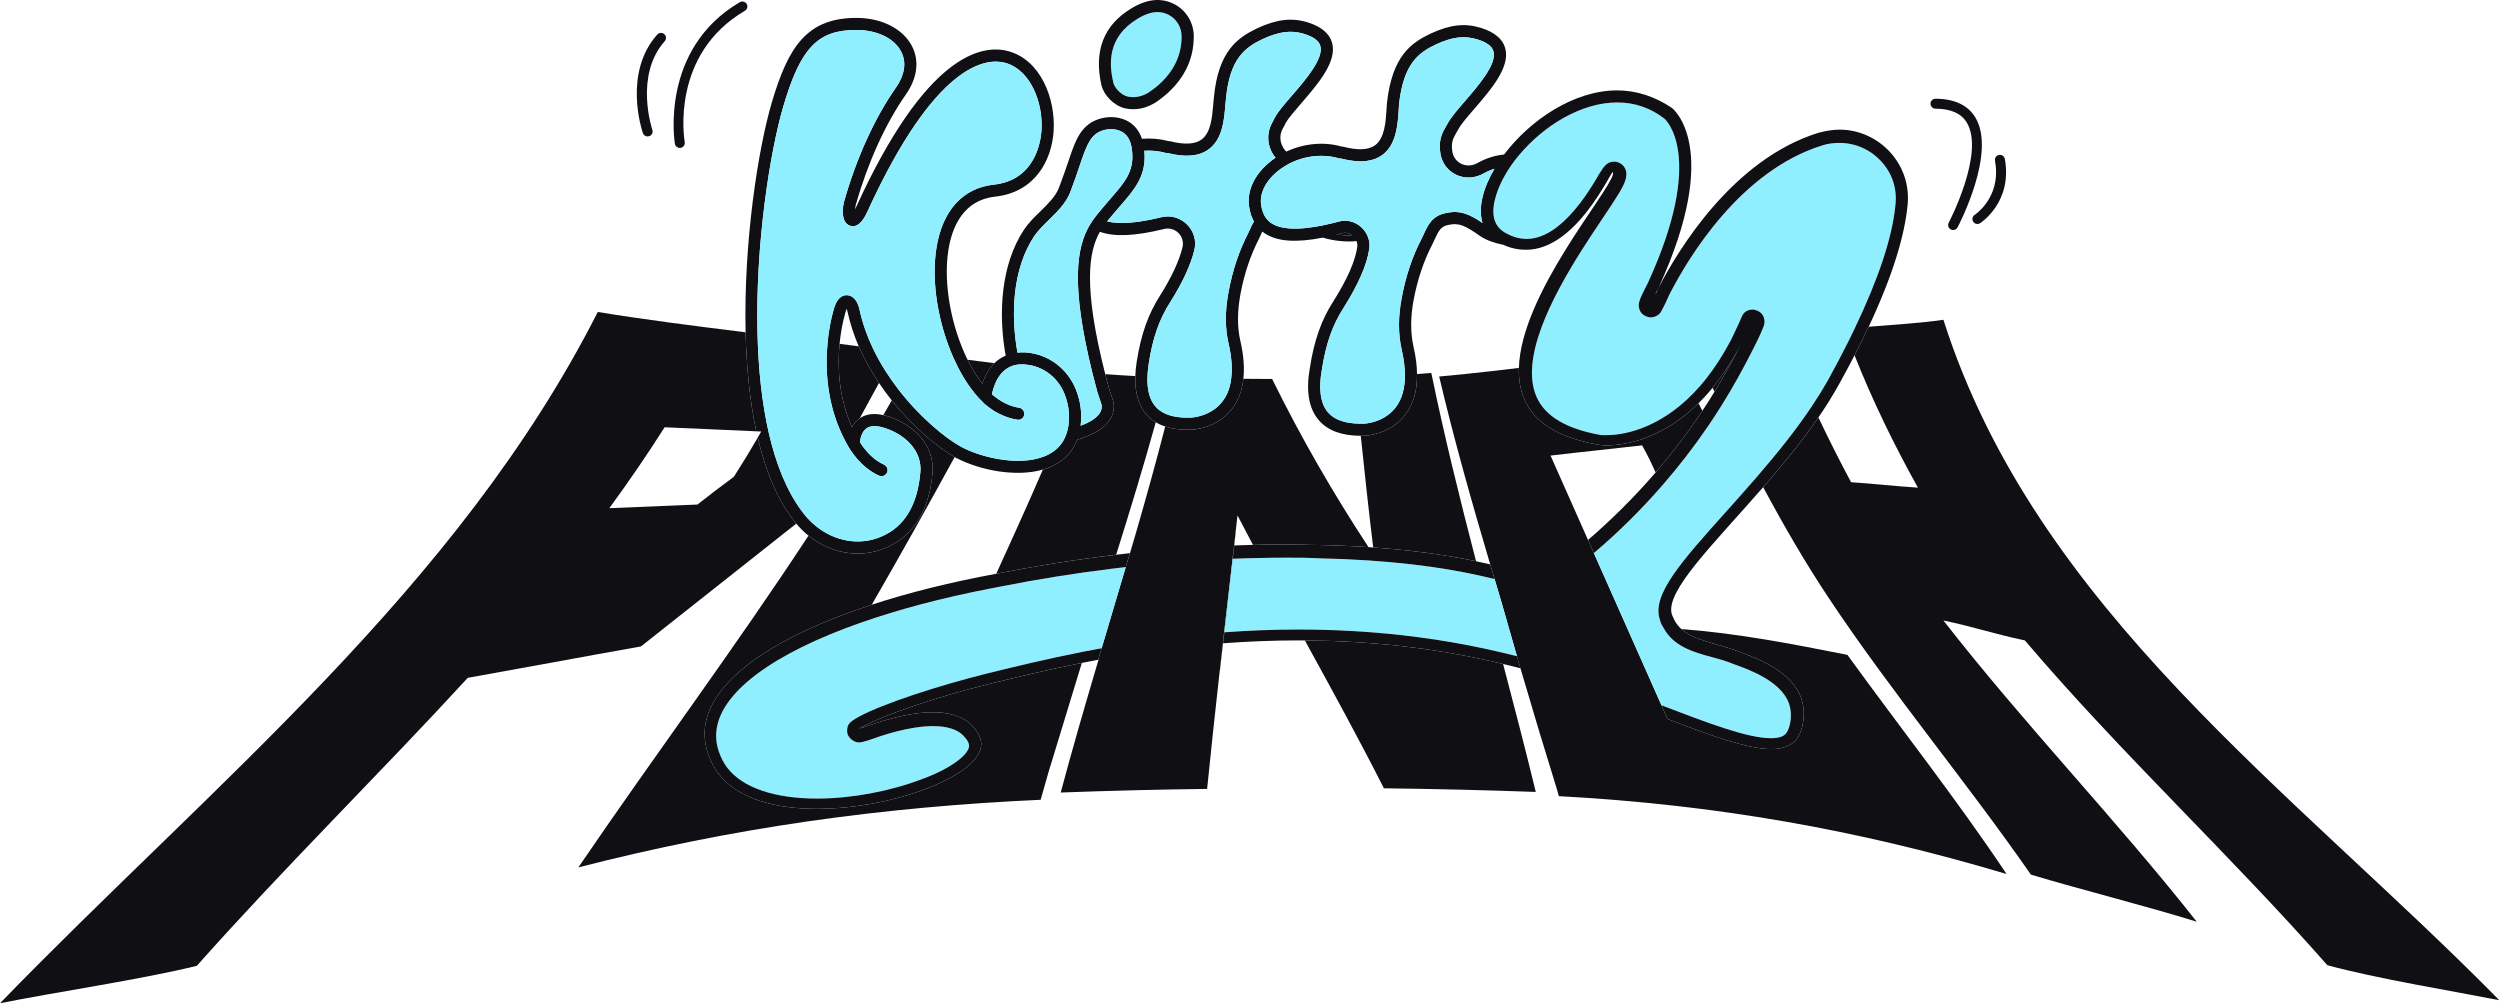
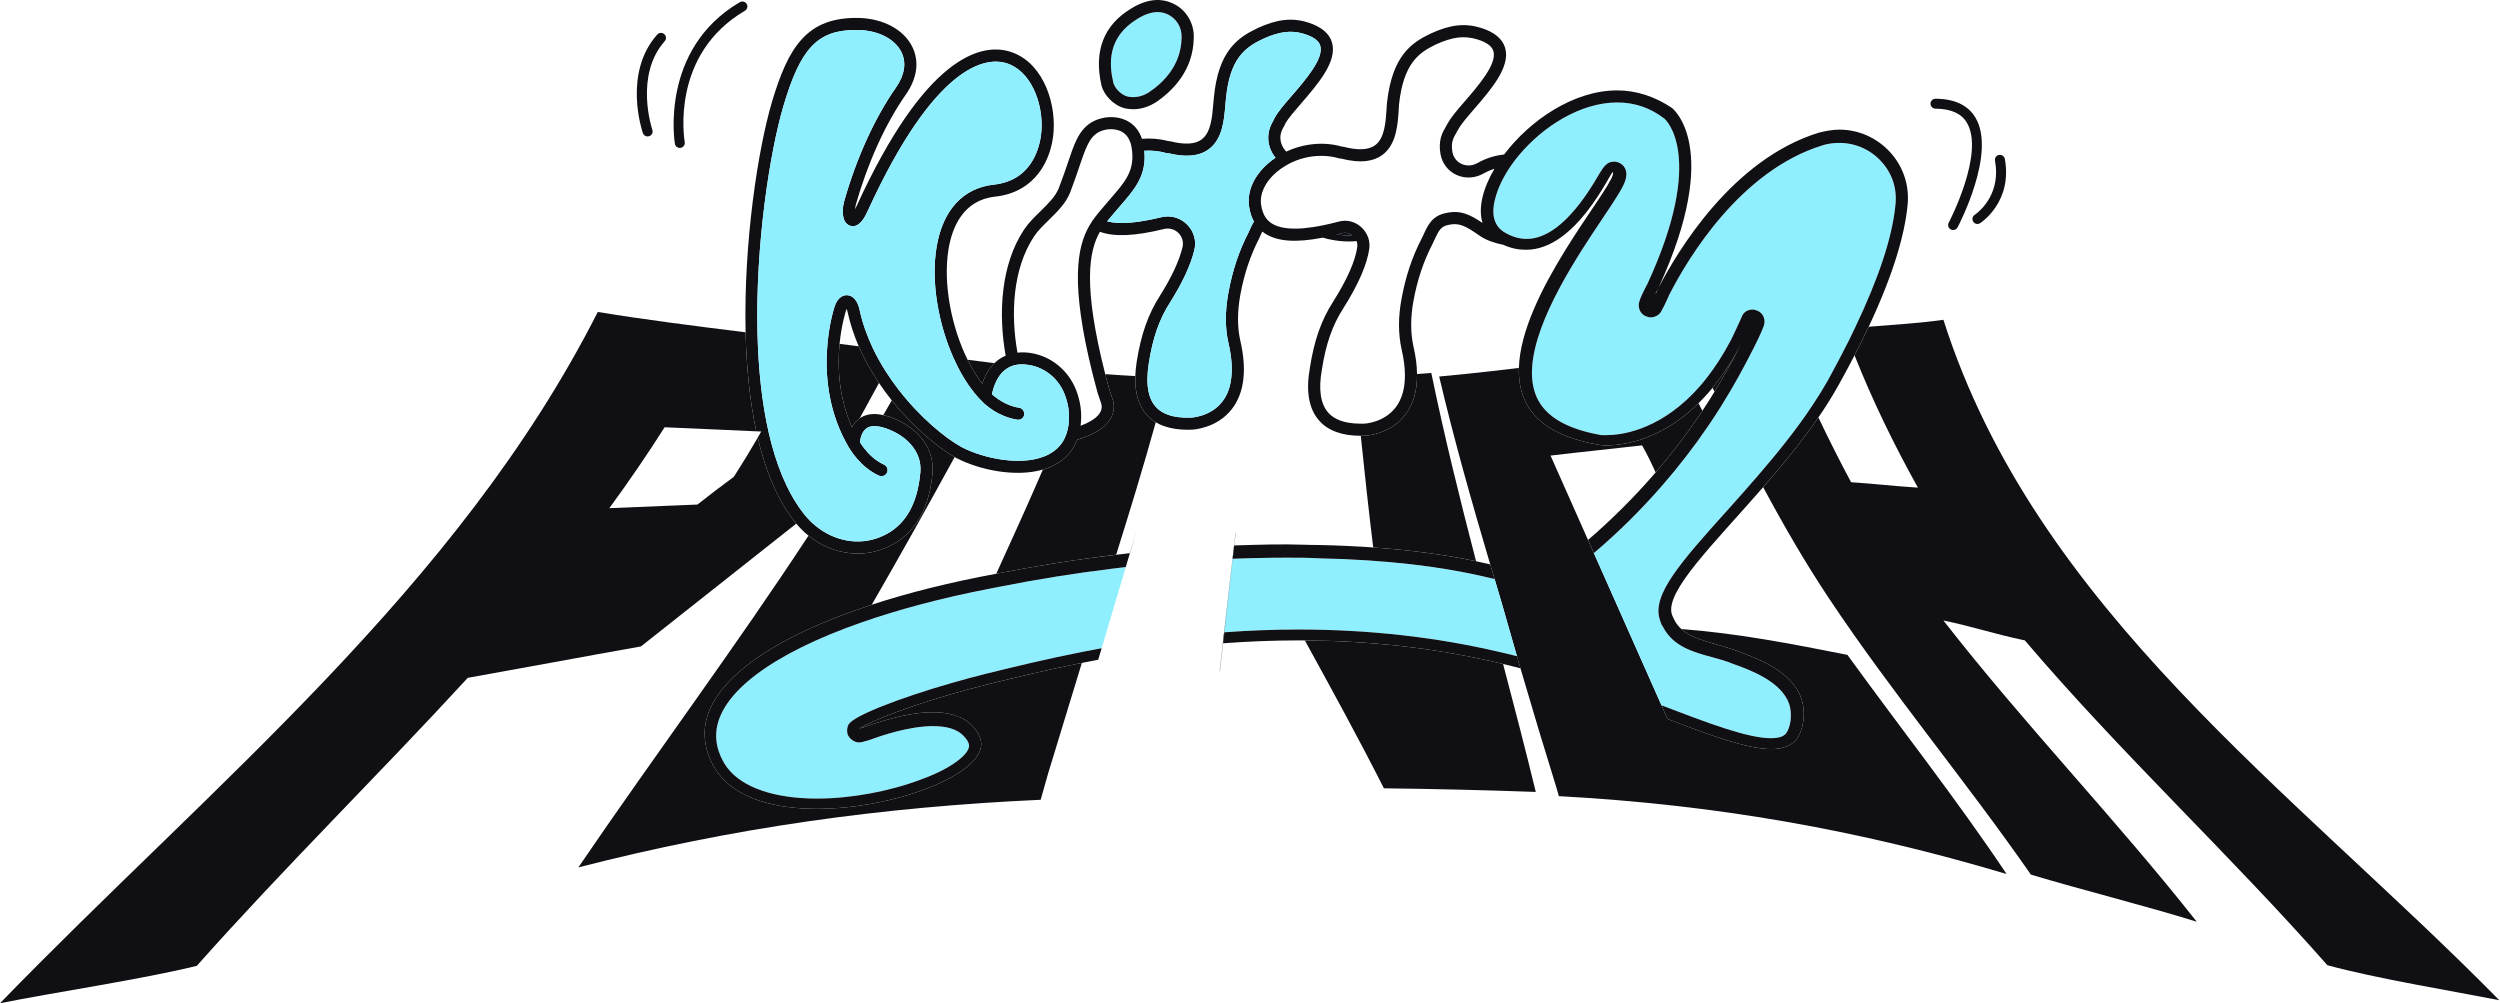
<svg xmlns="http://www.w3.org/2000/svg" width="618" height="248" viewBox="0 0 618 248" fill="none">
  <path d="M430.705 84.429C428.708 88.399 426.455 92.563 423.827 96.831C423.662 96.503 423.512 96.19 423.346 95.861C425.884 92.757 428.377 88.996 430.705 84.429Z" fill="#101014" />
  <path d="M500.537 158.305C492.728 156.663 488.222 155.021 480.413 153.38C500.387 179.05 522.913 202.332 543.037 227.852C530.572 223.972 514.503 219.942 502.039 216.211C485.97 193.078 467.798 171.438 452.18 148.007C446.233 139.067 440.887 129.829 435.856 120.427C440.587 115.009 445.377 109.204 449.507 103.189C452.06 108.562 454.748 113.905 457.587 119.203C464.194 119.651 467.348 120.098 474.106 120.546C468.189 109.905 462.903 99.07 458.442 87.832C459.719 85.37 460.875 83.026 461.942 80.773C468.144 80.28 475.037 79.833 480.413 79.057C503.24 150.693 567.065 195.616 617.824 247.254C605.66 244.866 587.339 241.881 575.325 238.598C551.146 211.137 524.265 186.213 500.537 158.305Z" fill="#101014" />
  <path d="M212.274 85.608C210.727 85.399 209.15 85.205 207.543 84.996C207.018 90.489 207.243 98.085 210.607 105.607C211.088 104.682 211.733 103.965 212.499 103.443C214.106 100.518 215.698 97.593 217.29 94.667C215.398 91.877 213.686 88.847 212.274 85.608ZM195.815 128.143C191.88 122.874 189.132 115.964 187.315 108.174C185.272 111.711 183.921 113.92 181.413 117.86C177.808 120.546 176.006 121.889 172.402 124.725C165.194 125.024 157.835 125.322 150.627 125.62C155.432 119.054 159.938 112.487 164.293 105.622C171.846 105.905 179.4 106.323 186.954 106.622C185.317 99.01 184.521 90.623 184.311 82.146C171.396 80.549 158.496 78.892 147.773 77.116C113.083 145.47 52.562 193.825 0 248C13.366 245.314 35.442 242.03 48.657 238.747C70.282 214.42 93.56 191.586 115.636 167.558C129.902 165.021 144.169 162.334 158.436 159.797C171.231 149.679 184.041 139.56 196.836 129.441C196.475 129.023 196.145 128.59 195.815 128.143Z" fill="#101014" />
-   <path d="M338.287 135.247C334.472 135.008 330.402 134.814 326.032 134.724C323.329 134.724 320.776 134.575 318.223 134.575C315.37 134.575 312.531 134.605 309.738 134.694C308.447 132.277 307.17 129.844 305.909 127.411C305.743 128.859 305.578 130.292 305.413 131.739C305.293 132.769 305.173 133.814 305.068 134.844C304.993 135.456 304.918 136.038 304.857 136.635C304.797 137.142 304.737 137.635 304.692 138.127C303.986 144.186 303.296 150.246 302.605 156.305C302.56 156.708 302.5 157.126 302.455 157.529C302.41 158.021 302.349 158.529 302.289 159.021C302.034 161.319 301.764 163.618 301.509 165.916C300.427 175.617 299.376 185.318 298.4 195.019C286.236 195.168 274.222 195.466 262.207 195.914C265.061 185.228 268.154 174.587 271.293 163.976C271.383 163.678 271.458 163.379 271.563 163.081C271.533 163.081 271.503 163.095 271.473 163.095L271.939 161.558L272.329 160.245L278.291 140.172L278.742 138.649L279.312 136.739H279.358L280.979 131.142C283.442 122.606 285.83 114.039 288.038 105.428C289.645 105.965 291.492 106.234 293.594 106.234C293.91 106.234 294.225 106.234 294.54 106.219C294.796 106.219 300.728 105.98 304.512 101.13C306.089 99.085 307.05 96.593 307.365 93.638C309.738 93.668 312.096 93.682 314.469 93.682C321.587 108.129 329.531 121.904 338.287 135.247Z" fill="#101014" />
  <path d="M364.883 138.739C357.945 137.276 349.67 136.053 339.458 135.336C338.332 126.188 337.341 116.964 336.379 107.726H336.394C336.695 107.726 337.025 107.726 337.341 107.711C337.596 107.711 343.528 107.472 347.312 102.622C349.355 99.995 350.361 96.593 350.286 92.459C351.382 92.384 352.538 92.294 353.815 92.19C357.044 107.831 360.873 123.307 364.883 138.739Z" fill="#101014" />
  <path d="M379.645 195.765C367.181 195.317 354.716 195.019 342.101 194.869C335.899 182.617 329.246 170.498 322.563 158.32C337.941 158.409 354.476 160.021 371.566 164.14C374.329 174.647 377.077 185.183 379.645 195.765Z" fill="#101014" />
  <path d="M496.032 216.062C459.088 205.018 423.797 198.899 385.352 196.81C385.202 196.287 385.066 195.75 384.901 195.228C384.901 195.213 384.886 195.183 384.886 195.153C381.823 185.318 378.819 175.319 375.861 165.215C375.711 164.663 375.545 164.125 375.38 163.588C375.26 163.125 375.125 162.678 374.99 162.215C373.638 157.544 372.287 152.842 370.95 148.111C370.935 148.052 370.92 147.992 370.89 147.932C370.424 146.335 369.944 144.739 369.463 143.142C369.298 142.589 369.133 142.052 368.968 141.5C368.772 140.843 368.577 140.172 368.382 139.515C363.832 124.143 359.446 108.726 355.767 93.085C355.797 93.085 355.812 93.085 355.842 93.07C357.93 92.876 360.017 92.683 362.105 92.459H362.135C366.61 91.996 371.025 91.489 375.47 90.951C375.23 98.787 378.879 105.413 389.692 108.666H389.752C391.434 109.189 393.221 109.607 395.263 109.95C395.263 109.95 395.864 110.099 397.066 110.099C399.739 110.099 405.07 109.592 411.227 106.189H411.242C414.005 104.682 416.934 102.577 419.877 99.682C420.193 100.309 420.508 100.921 420.823 101.548C420.433 102.159 420.012 102.771 419.592 103.383C416.243 108.249 412.774 112.711 409.275 116.785C408.344 114.726 407.398 112.711 405.926 110.099C398.327 110.98 390.743 111.726 383.294 112.621L392.56 133.486L393.401 135.381L394.002 136.724L396.074 141.396L396.195 141.649L410.717 174.348L411.392 175.871L412.218 177.736H412.233C423.001 181.87 431.997 185.169 437.913 185.169C440.617 185.169 442.719 184.422 444.071 182.781C445.873 180.393 446.473 176.065 445.272 172.632C442.869 165.767 434.309 162.782 429.654 160.991C424.007 158.917 418.751 158.335 415.627 155.499C429.398 156.529 443.004 159.17 456.685 161.887C469.751 179.945 483.567 197.407 496.032 216.062Z" fill="#101014" />
  <path d="M245.808 89.772C244.637 90.936 243.586 92.578 242.82 94.847C241.498 93.16 240.267 91.145 239.185 88.936C241.393 89.22 243.586 89.504 245.808 89.772Z" fill="#101014" />
  <path d="M237.233 177.274C236.738 177.214 236.272 177.065 235.882 176.781C236.362 176.915 236.813 177.08 237.233 177.274Z" fill="#101014" />
  <path d="M267.434 163.872L259.114 191.138C258.483 193.332 257.867 195.511 257.252 197.705C217.905 199.496 181.263 204.57 142.968 214.42C161.965 186.542 181.683 160.126 199.854 132.411C203.414 135.291 207.709 136.844 212.019 136.844C214.406 136.844 216.809 136.366 219.092 135.351C223.747 133.396 229.499 128.605 230.52 116.949C230.986 111.487 227.742 106.577 221.84 103.831C220.594 103.249 219.422 102.846 218.341 102.622C219.047 101.413 219.753 100.189 220.443 98.966C226.015 105.92 232.247 110.89 235.987 112.98C229.304 125.203 222.471 137.396 215.503 149.484C190.919 157.529 174.97 168.528 174.204 180.542C173.904 186.064 176.907 190.392 177.658 191.288C182.464 197.556 191.775 199.944 201.987 199.944C215.443 199.944 230.22 195.735 237.669 190.601C240.537 188.616 242.324 186.497 242.534 184.422C242.67 183.318 242.309 182.258 241.829 181.393C241.213 180.273 240.387 179.453 240.132 179.199C239.306 178.378 238.329 177.751 237.233 177.274C236.813 177.08 236.362 176.915 235.882 176.781C234.29 176.289 232.518 176.065 230.67 176.065C222.411 176.065 213.1 180.094 212.499 180.094C212.499 179.781 219.918 176.02 234.86 171.677C237.819 170.811 241.078 169.931 244.637 169.05C250.779 167.543 258.483 165.648 267.419 163.872H267.434Z" fill="#101014" />
  <path d="M237.233 177.274C236.738 177.214 236.272 177.065 235.882 176.781C236.362 176.915 236.813 177.08 237.233 177.274Z" fill="#101014" />
  <path d="M285.71 104.368C285.71 104.368 285.665 104.532 285.635 104.622C284.899 107.278 284.148 109.935 283.367 112.592C282.571 115.323 281.775 118.069 280.949 120.785C280.093 123.665 279.207 126.531 278.321 129.396C277.706 131.411 277.075 133.426 276.444 135.426C276.264 135.993 276.084 136.56 275.919 137.127H275.903C265.151 138.411 255.329 140.052 246.739 141.739C246.589 141.769 246.424 141.798 246.274 141.828C247.821 138.455 249.367 135.068 250.884 131.68C251.83 129.62 252.761 127.546 253.677 125.471C254.293 124.098 254.909 122.71 255.51 121.322C256.29 119.576 257.056 117.83 257.792 116.084C258.843 115.785 259.82 115.412 260.736 114.92C263.349 113.532 265.226 111.427 266.277 108.726C266.713 108.592 267.178 108.428 267.659 108.234C276.444 105.204 275.543 100.204 275.047 98.742L274.176 96.13C273.831 94.876 273.516 93.668 273.215 92.489C275.678 92.668 278.156 92.832 280.649 92.966C280.514 97.085 281.445 100.294 283.442 102.533C284.088 103.264 284.854 103.876 285.71 104.368Z" fill="#101014" />
  <path d="M292.092 9.33C291.972 16.136 287.587 20.449 283.923 22.881C282.241 23.911 280.529 24.224 278.787 23.881C276.955 23.434 275.528 21.598 275.228 20.523C274.161 15.912 273.621 9.241 281.175 4.659C282.962 3.554 284.629 2.987 286.145 2.987C286.926 2.987 287.677 3.136 288.383 3.435C290.726 4.375 292.213 6.718 292.092 9.33Z" fill="#8FEFFF" />
  <path d="M289.524 0.674C287.467 -0.207 284.073 -0.654 279.598 2.122C272.78 6.256 270.332 12.673 272.314 21.255C272.915 23.389 275.123 26.045 278.126 26.791C278.802 26.926 279.463 27 280.123 27C281.986 27 283.803 26.463 285.515 25.404H285.56C289.825 22.553 294.946 17.494 295.096 9.435C295.276 5.599 293.024 2.062 289.524 0.674ZM283.923 22.881C282.241 23.911 280.529 24.224 278.787 23.881C276.955 23.434 275.528 21.598 275.228 20.523C274.161 15.912 273.621 9.241 281.175 4.659C282.962 3.554 284.629 2.987 286.145 2.987C286.926 2.987 287.677 3.136 288.383 3.435C290.726 4.375 292.213 6.718 292.092 9.33C291.972 16.136 287.587 20.449 283.923 22.881Z" fill="#101014" />
  <path d="M483.912 56.207C483.687 56.625 483.267 56.864 482.816 56.864C482.621 56.864 482.426 56.819 482.245 56.715C481.63 56.401 481.404 55.655 481.72 55.058C481.81 54.894 490.715 37.821 486.195 30.314C484.813 28.015 482.275 26.896 478.446 26.866C477.77 26.851 477.215 26.299 477.215 25.627C477.23 24.941 477.785 24.404 478.461 24.404H478.476C483.161 24.433 486.48 26 488.313 29.045C493.554 37.731 484.303 55.446 483.912 56.207Z" fill="#101014" />
  <path d="M489.499 55.163C489.289 55.297 489.063 55.372 488.823 55.372C488.418 55.372 488.027 55.178 487.787 54.804C487.411 54.237 487.577 53.476 488.147 53.103C488.388 52.939 493.434 49.536 493.434 42.567C493.434 41.671 493.343 40.731 493.163 39.731C493.043 39.059 493.479 38.418 494.154 38.298C494.83 38.179 495.476 38.627 495.596 39.298C497.518 49.82 489.829 54.954 489.499 55.163Z" fill="#101014" />
  <path d="M184.146 2.659C165.764 13.434 169.113 34.239 169.263 35.119C169.384 35.791 168.933 36.433 168.257 36.552C168.182 36.552 168.122 36.567 168.047 36.567C167.446 36.567 166.936 36.134 166.831 35.537C166.786 35.313 163.001 12.181 182.884 0.54C183.47 0.196 184.236 0.39 184.581 0.972C184.927 1.569 184.732 2.316 184.146 2.659Z" fill="#101014" />
  <path d="M164.323 10.181C156.769 18.658 161.214 31.97 161.259 32.105C161.484 32.746 161.139 33.448 160.493 33.657C160.358 33.702 160.223 33.731 160.088 33.731C159.577 33.731 159.097 33.403 158.916 32.896C158.706 32.299 153.976 18.076 162.46 8.554C162.911 8.032 163.707 7.987 164.218 8.45C164.728 8.897 164.773 9.673 164.323 10.181Z" fill="#101014" />
  <path d="M334.217 58.163C333.061 58.237 331.754 58.163 330.417 57.983C330.838 57.879 331.258 57.775 331.694 57.655C332.565 57.416 333.481 57.595 334.217 58.163Z" fill="#8FEFFF" />
  <path d="M331.694 57.655C331.258 57.775 330.838 57.879 330.417 57.983C331.754 58.163 333.061 58.237 334.217 58.163C333.481 57.595 332.565 57.416 331.694 57.655ZM331.694 57.655C331.258 57.775 330.838 57.879 330.417 57.983C331.754 58.163 333.061 58.237 334.217 58.163C333.481 57.595 332.565 57.416 331.694 57.655Z" fill="#101014" />
  <path d="M252.806 101.249C252.927 101.503 253.062 101.756 253.197 101.995C253.152 101.712 253.017 101.458 252.806 101.249Z" fill="#101014" />
  <path d="M247.745 99.279C247.085 98.936 246.439 98.488 245.808 97.951C246.379 98.398 247.025 98.861 247.745 99.279Z" fill="#8FEFFF" />
  <path d="M252.806 101.249C252.927 101.503 253.062 101.756 253.197 101.995C253.152 101.712 253.017 101.458 252.806 101.249Z" fill="#8FEFFF" />
  <path d="M247.745 99.279C247.085 98.936 246.439 98.488 245.808 97.951C246.379 98.398 247.025 98.861 247.745 99.279Z" fill="#101014" />
-   <path d="M252.806 101.249C252.927 101.503 253.062 101.756 253.197 101.995C253.152 101.712 253.017 101.458 252.806 101.249Z" fill="#101014" />
  <path d="M278.291 140.172L272.329 160.245C270.978 160.499 269.656 160.752 268.35 160.991H268.335C258.693 162.872 250.419 164.916 243.886 166.513C241.003 167.23 238.149 168.006 235.386 168.797C222.14 172.602 211.042 176.945 209.796 179.05C209.345 179.796 209.345 180.691 209.496 181.437C209.946 182.631 211.148 183.527 212.349 183.527C212.95 183.527 213.4 183.378 214.902 182.93C217.755 181.885 224.663 179.497 230.67 179.497C233.974 179.497 236.527 180.244 238.029 181.736C239.08 182.781 239.681 183.825 239.531 184.572C239.381 186.363 235.626 189.795 227.817 192.631C220.008 195.616 210.397 197.407 201.987 197.407C191.475 197.407 183.665 194.72 179.911 189.944C179.16 189.049 176.757 185.467 177.058 181.139C177.673 171.334 191.009 161.528 212.98 153.857C222.11 150.664 232.743 147.828 244.577 145.53C245.433 145.35 246.304 145.186 247.19 145.022C256.456 143.186 265.692 141.709 274.822 140.59H274.837C275.994 140.44 277.135 140.306 278.291 140.172Z" fill="#8FEFFF" />
  <path d="M374.99 162.215C373.593 161.857 372.196 161.514 370.785 161.2C354.896 157.454 338.272 155.633 321.076 155.618H320.926C314.619 155.618 308.522 155.872 302.65 156.305L304.722 138.127C306.975 138.038 309.228 137.963 311.465 137.933C313.673 137.873 315.88 137.858 318.073 137.858C320.626 137.858 323.329 137.858 325.882 138.008C343.498 138.381 356.218 140.157 365.814 142.291C367.09 142.575 368.307 142.858 369.463 143.142C369.944 144.739 370.424 146.335 370.89 147.932C370.92 147.992 370.935 148.052 370.95 148.111C372.287 152.842 373.638 157.544 374.99 162.215Z" fill="#8FEFFF" />
  <path d="M304.903 136.65L304.722 138.127L302.65 156.305L302.515 157.529H302.455C302.5 157.126 302.56 156.708 302.605 156.305C303.296 150.246 303.986 144.186 304.692 138.127C304.737 137.635 304.797 137.142 304.857 136.65H304.872C304.872 136.65 304.887 136.635 304.903 136.65Z" fill="#8FEFFF" />
  <path d="M468.549 50.7C467.768 58.745 464.359 68.878 458.548 81.056C458.052 82.086 457.541 83.131 457.031 84.191C455.454 87.325 453.742 90.593 451.88 93.981C450.708 96.055 449.432 98.115 448.065 100.16C444.041 106.234 439.25 112.159 434.429 117.74C433.318 119.024 432.207 120.292 431.11 121.531C430.405 122.337 429.699 123.128 429.008 123.904C428.257 124.74 427.521 125.561 426.8 126.367C415.687 138.754 408.329 146.962 410.281 153.081C410.431 153.529 410.581 154.275 411.032 154.872C411.092 154.992 411.152 155.096 411.227 155.215C413.675 159.723 418.361 161.17 423.346 162.484C424.998 162.931 426.65 163.379 428.452 164.125C432.657 165.618 440.316 168.453 442.269 173.975C443.17 176.662 442.569 179.945 441.518 181.288C441.217 181.587 440.617 182.482 437.763 182.482C432.012 182.482 422.175 178.736 410.717 174.348L396.195 141.649L396.074 141.396L394.002 136.724C400.054 131.59 405.641 126.053 410.792 120.143C414.861 115.487 418.646 110.592 422.145 105.473C422.265 105.294 422.4 105.114 422.52 104.92C423.557 103.398 424.563 101.846 425.539 100.279C428.392 95.712 431.02 90.966 433.408 86.22C433.799 85.444 434.189 84.653 434.58 83.862C435.075 82.832 435.541 81.788 435.961 80.698C436.562 79.206 435.961 77.415 434.459 76.818C434.009 76.669 433.709 76.519 433.258 76.519C432.057 76.519 431.005 77.116 430.555 78.31C429.804 80.101 428.903 81.892 428.152 83.534C427.987 83.862 427.807 84.191 427.641 84.519C425.839 87.892 423.962 90.757 422.055 93.22C420.914 94.697 419.772 96.011 418.631 97.19C409.5 106.592 400.429 107.562 397.216 107.562H395.864C387.304 106.07 381.898 102.935 379.795 98.01C378.849 95.787 378.549 93.25 378.759 90.533C379.66 78.624 390.052 63.102 396.164 53.984C399.769 48.611 401.421 46.074 401.871 44.283C402.021 43.686 402.322 42.343 401.421 41.149C400.82 40.403 399.919 39.955 399.018 39.955C397.216 39.955 396.465 41.149 395.263 43.089C394.077 45.133 391.554 49.462 388.175 53.088C386.073 55.357 383.67 57.342 381.042 58.342C379.87 58.804 378.639 59.058 377.393 59.058C375.771 59.058 373.998 58.625 372.226 57.61H372.211C372.211 57.61 372.166 57.58 372.136 57.566C369.433 56.073 368.532 53.237 369.583 49.208C370.244 46.536 371.596 43.761 373.443 41.059C373.773 40.582 374.119 40.089 374.479 39.611C374.839 39.149 375.215 38.686 375.59 38.239H375.605C381.567 31.134 390.833 25.329 399.769 25.329C404.124 25.329 408.028 26.672 411.482 29.358C411.633 29.508 421.845 38.462 407.278 70.102C405.926 72.639 405.325 74.132 405.325 74.281C404.725 75.773 405.325 77.564 406.827 78.161C407.278 78.31 407.578 78.46 408.028 78.46C409.08 78.46 410.281 77.863 410.732 76.818C411.482 75.475 412.083 74.132 412.684 72.788C417.339 63.684 430.254 42.193 450.528 35.925C451.88 35.477 453.382 35.328 454.733 35.328C458.638 35.328 462.392 36.97 465.095 39.955C467.799 42.94 469 46.671 468.549 50.7Z" fill="#8FEFFF" />
  <path d="M304.872 136.65H304.857C304.797 137.142 304.737 137.635 304.692 138.127H304.722L304.903 136.65C304.903 136.65 304.887 136.635 304.872 136.65ZM304.872 136.65H304.857C304.797 137.142 304.737 137.635 304.692 138.127H304.722L304.903 136.65C304.903 136.65 304.887 136.635 304.872 136.65ZM304.872 136.65H304.857C304.797 137.142 304.737 137.635 304.692 138.127H304.722L304.903 136.65C304.903 136.65 304.887 136.635 304.872 136.65ZM302.605 156.305C302.56 156.708 302.5 157.126 302.455 157.529C302.41 158.021 302.349 158.529 302.289 159.021H302.334L302.515 157.529L302.65 156.305H302.605ZM305.068 134.844C304.993 135.456 304.918 136.038 304.857 136.635C304.797 137.142 304.737 137.635 304.692 138.127H304.722L304.903 136.65L305.098 134.829H305.068V134.844ZM237.233 177.274C236.738 177.214 236.272 177.065 235.882 176.781C236.362 176.915 236.813 177.08 237.233 177.274ZM304.872 136.65H304.857C304.797 137.142 304.737 137.635 304.692 138.127H304.722L304.903 136.65C304.903 136.65 304.887 136.635 304.872 136.65ZM304.872 136.65H304.857C304.797 137.142 304.737 137.635 304.692 138.127H304.722L304.903 136.65C304.903 136.65 304.887 136.635 304.872 136.65ZM304.872 136.65H304.857C304.797 137.142 304.737 137.635 304.692 138.127H304.722L304.903 136.65C304.903 136.65 304.887 136.635 304.872 136.65ZM305.068 134.844C304.993 135.456 304.918 136.038 304.857 136.635C304.797 137.142 304.737 137.635 304.692 138.127H304.722L304.903 136.65L305.098 134.829H305.068V134.844ZM305.068 134.844C304.993 135.456 304.918 136.038 304.857 136.635C304.797 137.142 304.737 137.635 304.692 138.127H304.722L304.903 136.65L305.098 134.829H305.068V134.844Z" fill="#101014" />
  <path d="M279.312 136.739L278.742 138.649L278.291 140.172C277.135 140.306 275.994 140.44 274.837 140.59H274.822C265.692 141.709 256.456 143.186 247.19 145.022C246.304 145.186 245.433 145.35 244.577 145.53C232.743 147.828 222.11 150.664 212.98 153.857C191.009 161.528 177.673 171.334 177.058 181.139C176.757 185.467 179.16 189.049 179.911 189.944C183.665 194.72 191.475 197.407 201.987 197.407C210.397 197.407 220.008 195.616 227.817 192.631C235.626 189.795 239.381 186.363 239.531 184.572C239.681 183.825 239.08 182.781 238.029 181.736C236.527 180.244 233.974 179.497 230.67 179.497C224.663 179.497 217.755 181.885 214.902 182.93C213.4 183.378 212.95 183.527 212.349 183.527C211.148 183.527 209.946 182.631 209.496 181.437C209.345 180.691 209.345 179.796 209.796 179.05C211.042 176.945 222.14 172.602 235.386 168.797C238.149 168.006 241.003 167.23 243.886 166.513C250.419 164.916 258.693 162.872 268.335 160.991H268.35C269.656 160.752 270.978 160.499 272.329 160.245L271.939 161.558L271.473 163.095C270.107 163.349 268.755 163.603 267.434 163.872H267.419C258.483 165.648 250.779 167.543 244.637 169.05C241.078 169.931 237.819 170.811 234.86 171.677C219.918 176.02 212.499 179.781 212.499 180.094C213.1 180.094 222.411 176.065 230.67 176.065C232.518 176.065 234.29 176.289 235.882 176.781C236.272 177.065 236.738 177.214 237.233 177.274C238.329 177.751 239.306 178.378 240.132 179.199C240.387 179.453 241.213 180.273 241.829 181.393C242.309 182.258 242.67 183.318 242.534 184.422C242.324 186.497 240.537 188.616 237.669 190.601C230.22 195.735 215.443 199.944 201.987 199.944C191.775 199.944 182.464 197.556 177.658 191.288C176.907 190.392 173.904 186.064 174.204 180.542C174.97 168.528 190.919 157.529 215.503 149.484C224.663 146.485 235.041 143.903 246.274 141.828C246.424 141.798 246.589 141.769 246.739 141.739C255.329 140.052 265.151 138.411 275.903 137.142H275.919C277.045 137.008 278.171 136.873 279.312 136.739Z" fill="#101014" />
  <path d="M375.861 165.215C374.419 164.827 372.992 164.469 371.566 164.14C354.476 160.021 337.941 158.409 322.563 158.32C322.068 158.305 321.572 158.305 321.091 158.305C314.619 158.305 308.357 158.573 302.35 159.021L302.53 157.529L302.665 156.305C308.537 155.872 314.634 155.618 320.941 155.618H321.091C338.287 155.633 354.911 157.454 370.8 161.2C372.211 161.514 373.608 161.857 375.005 162.215C375.14 162.678 375.275 163.125 375.395 163.588C375.56 164.125 375.726 164.663 375.876 165.215H375.861Z" fill="#101014" />
  <path d="M369.463 143.142C368.307 142.858 367.09 142.575 365.814 142.291C356.218 140.157 343.498 138.381 325.882 138.008C323.329 137.858 320.626 137.858 318.073 137.858C315.88 137.858 313.673 137.873 311.465 137.933C309.228 137.963 306.975 138.038 304.722 138.127L304.903 136.65L305.098 134.829C306.63 134.769 308.176 134.724 309.738 134.694C312.531 134.605 315.37 134.575 318.223 134.575C320.776 134.575 323.329 134.724 326.032 134.724C330.402 134.814 334.472 135.008 338.287 135.247C338.692 135.277 339.083 135.306 339.458 135.336C349.67 136.053 357.945 137.276 364.883 138.739C366.084 138.993 367.256 139.246 368.382 139.515C368.577 140.172 368.772 140.843 368.968 141.5C369.133 142.052 369.298 142.589 369.463 143.142Z" fill="#101014" />
  <path d="M454.733 32.045C453.081 32.045 451.429 32.343 449.627 32.791C428.302 39.358 414.786 61.894 409.981 71.147C409.77 71.624 409.56 72.102 409.335 72.579C409.305 72.564 409.29 72.549 409.26 72.52C409.47 72.102 409.71 71.654 409.981 71.147C426.05 36.224 413.285 26.672 413.285 26.672C409.08 23.837 404.424 22.344 399.769 22.344C388.971 22.344 378.173 29.776 371.806 38.194C369.628 38.418 367.406 39.074 365.243 40.298C363.982 41.014 362.54 41.089 361.294 40.522C360.122 39.985 359.296 38.91 359.041 37.612C358.62 35.194 359.236 34.149 360.077 32.687C360.227 32.418 360.393 32.149 360.543 31.881C361.234 30.627 362.78 28.836 364.432 26.926C368.637 22.061 373.413 16.538 372.076 11.852C371.415 9.599 369.418 7.927 366.114 6.897C362.105 5.659 358.485 6.077 353.62 8.315C348.874 10.599 344.128 13.792 342.852 25.508C342.822 25.956 342.792 26.433 342.762 26.911C342.552 30.164 342.296 34.194 339.894 35.925C338.287 37.074 335.674 37.209 332.114 36.283L331.649 36.224C327.219 34.955 322.248 35.477 317.968 37.477L317.893 37.403C316.706 36.134 315.865 33.985 317.157 31.672L317.292 31.433C317.442 31.179 317.637 30.821 317.788 30.433C318.508 29.194 320.025 27.433 321.632 25.583C325.837 20.717 330.613 15.18 329.276 10.524C328.615 8.256 326.618 6.584 323.329 5.554C319.425 4.315 315.67 4.733 310.819 6.972C305.984 9.3 301.163 12.539 300.067 24.135C300.007 24.657 299.962 25.21 299.917 25.777C299.631 29.105 299.316 32.866 296.958 34.537C295.366 35.672 292.783 35.806 289.314 34.925L288.849 34.88C286.731 34.313 284.494 34.134 282.286 34.313C281.685 32.508 280.604 31.075 279.117 30.149C277.195 28.956 274.612 28.627 272.194 29.269C267.358 30.508 265.917 34.612 264.55 38.567C264.19 39.582 263.965 40.238 263.769 40.85C263.349 42.089 262.988 43.149 261.712 46.566C260.871 48.626 259.054 50.402 257.146 52.282C255.705 53.67 254.233 55.118 253.152 56.745C247.355 65.475 246.754 77.639 248.601 87.922C247.64 88.325 246.694 88.921 245.808 89.772C244.637 90.936 243.586 92.578 242.82 94.847C241.498 93.16 240.267 91.145 239.185 88.936C235.236 80.937 233.073 70.177 234.47 61.625C235.371 56.148 238.104 49.462 246.003 48.611C255.9 47.521 259.955 39.597 260.45 32.523C261.006 24.404 257.222 14.658 249.067 12.598C242.444 10.927 228.793 13.703 211.733 50.984C211.598 51.267 211.478 51.521 211.358 51.745C211.388 51.432 211.448 51.059 211.538 50.656C214.496 40.238 218.897 30.538 223.943 23.344C226.766 19.285 227.307 15.061 225.459 11.449C223.357 7.3 218.341 4.614 212.394 4.435C199.509 4.136 194.868 11.539 190.784 25.359C187.45 36.642 183.801 59.73 184.311 82.146C184.521 90.623 185.317 99.01 186.954 106.622C187.36 106.637 187.765 106.652 188.171 106.667C187.87 107.204 187.585 107.696 187.315 108.174C189.132 115.964 191.88 122.874 195.815 128.143C196.145 128.59 196.475 129.023 196.836 129.441C197.767 130.546 198.773 131.545 199.854 132.411C203.414 135.291 207.709 136.844 212.019 136.844C214.406 136.844 216.809 136.366 219.092 135.351C223.747 133.396 229.499 128.605 230.52 116.949C230.986 111.487 227.742 106.577 221.84 103.831C220.594 103.249 219.422 102.846 218.341 102.622C216.224 102.13 214.436 102.309 212.98 103.115C212.815 103.204 212.649 103.309 212.499 103.443C211.733 103.965 211.088 104.682 210.607 105.607C207.243 98.085 207.018 90.489 207.543 84.996C208.024 80.146 209.09 76.907 209.12 76.818C209.18 76.639 209.24 76.49 209.3 76.355C209.375 76.549 209.466 76.803 209.526 77.131C210.171 80.071 211.118 82.907 212.274 85.608C213.686 88.847 215.398 91.877 217.29 94.667C218.296 96.175 219.362 97.608 220.443 98.966C226.015 105.92 232.247 110.89 235.987 112.98C236.137 113.069 236.287 113.144 236.422 113.218C242.234 116.248 251.124 118.009 257.792 116.084C258.843 115.785 259.82 115.412 260.736 114.92C263.349 113.532 265.226 111.427 266.277 108.726C266.713 108.592 267.178 108.428 267.659 108.234C276.444 105.204 275.543 100.204 275.047 98.742L274.176 96.13C273.831 94.876 273.516 93.668 273.215 92.489C267.674 70.669 269.146 62.147 271.894 57.297C275.453 58.595 280.544 58.371 287.677 56.625C288.984 56.282 290.35 56.64 291.312 57.595C292.273 58.565 292.648 59.909 292.288 61.237C291.432 64.625 289.585 68.595 286.776 73.042C283.818 77.654 282.046 82.698 280.994 89.429C280.799 90.668 280.679 91.862 280.649 92.966C280.514 97.085 281.445 100.294 283.442 102.533C284.088 103.264 284.854 103.876 285.71 104.368C286.416 104.816 287.197 105.159 288.038 105.428C289.645 105.965 291.492 106.234 293.594 106.234C293.91 106.234 294.225 106.234 294.54 106.219C294.796 106.219 300.728 105.98 304.512 101.13C306.089 99.085 307.05 96.593 307.365 93.638C307.666 90.891 307.425 87.757 306.614 84.25C305.834 80.877 305.849 77.012 306.63 72.758C307.591 67.61 309.122 63.058 311.33 58.804L311.645 58.103C311.781 57.804 311.916 57.506 312.036 57.237C312.231 57.386 312.441 57.536 312.652 57.685C315.7 59.7 320.311 60.058 326.993 58.745H327.008C329.742 59.58 332.925 59.864 335.343 59.595C335.523 60.073 335.583 60.58 335.508 61.088C335.013 64.565 333.015 69.087 329.576 74.534C326.618 79.131 324.846 84.191 323.81 90.891C322.773 96.652 323.524 101.04 326.062 103.935C328.255 106.458 331.724 107.726 336.379 107.726H336.394C336.695 107.726 337.025 107.726 337.341 107.711C337.596 107.711 343.528 107.472 347.312 102.622C349.355 99.995 350.361 96.593 350.286 92.459C350.271 90.399 349.985 88.16 349.43 85.758C348.649 82.25 348.649 78.489 349.43 74.251C350.391 69.102 351.923 64.55 354.1 60.341C354.31 59.924 354.506 59.521 354.686 59.103C355.632 57.043 356.203 55.939 358.05 55.596C360.603 55.013 362.165 55.73 365.874 58.342C367.346 59.356 369.433 60.088 371.611 60.52H371.626C373.608 61.431 375.47 61.744 377.242 61.744C389.707 61.744 398.117 42.492 398.718 42.492V43.089C397.711 47.686 375.996 72.654 375.47 90.951C375.23 98.787 378.879 105.413 389.692 108.666H389.752C391.434 109.189 393.221 109.607 395.263 109.95C395.263 109.95 395.864 110.099 397.066 110.099C399.739 110.099 405.07 109.592 411.227 106.189H411.242C414.005 104.682 416.934 102.577 419.877 99.682C421.034 98.533 422.205 97.264 423.346 95.861C425.884 92.757 428.377 88.996 430.705 84.429C428.708 88.399 426.455 92.563 423.827 96.831C422.881 98.384 421.89 99.966 420.823 101.548C420.433 102.159 420.012 102.771 419.592 103.383C416.243 108.249 412.774 112.711 409.275 116.785C403.658 123.307 397.952 128.829 392.56 133.486L393.401 135.381L394.002 136.724C400.054 131.59 405.641 126.053 410.792 120.143C414.861 115.487 418.646 110.592 422.145 105.473C422.265 105.294 422.4 105.114 422.52 104.92C423.557 103.398 424.563 101.846 425.539 100.279C428.392 95.712 431.02 90.966 433.408 86.22C433.799 85.444 434.189 84.653 434.58 83.862C435.075 82.832 435.541 81.788 435.961 80.698C436.562 79.206 435.961 77.415 434.459 76.818C434.009 76.669 433.709 76.519 433.258 76.519C432.057 76.519 431.005 77.116 430.555 78.31C429.804 80.101 428.903 81.892 428.152 83.534C427.987 83.862 427.807 84.191 427.641 84.519C425.839 87.892 423.962 90.757 422.055 93.22C420.914 94.697 419.772 96.011 418.631 97.19C409.5 106.592 400.429 107.562 397.216 107.562H395.864C387.304 106.07 381.898 102.935 379.795 98.01C378.849 95.787 378.549 93.25 378.759 90.533C379.66 78.624 390.052 63.102 396.164 53.984C399.769 48.611 401.421 46.074 401.871 44.283C402.021 43.686 402.322 42.343 401.421 41.149C400.82 40.403 399.919 39.955 399.018 39.955C397.216 39.955 396.465 41.149 395.263 43.089C394.077 45.133 391.554 49.462 388.175 53.088C386.073 55.357 383.67 57.342 381.042 58.342C379.87 58.804 378.639 59.058 377.393 59.058C375.771 59.058 373.998 58.625 372.226 57.61H372.211C372.211 57.61 372.166 57.58 372.136 57.566C369.433 56.073 368.532 53.237 369.583 49.208C370.244 46.536 371.596 43.761 373.443 41.059C373.773 40.582 374.119 40.089 374.479 39.611C374.839 39.149 375.215 38.686 375.59 38.239H375.605C381.567 31.134 390.833 25.329 399.769 25.329C404.124 25.329 408.028 26.672 411.482 29.358C411.633 29.508 421.845 38.462 407.278 70.102C405.926 72.639 405.325 74.132 405.325 74.281C404.725 75.773 405.325 77.564 406.827 78.161C407.278 78.31 407.578 78.46 408.028 78.46C409.08 78.46 410.281 77.863 410.732 76.818C411.482 75.475 412.083 74.132 412.684 72.788C417.339 63.684 430.254 42.193 450.528 35.925C451.88 35.477 453.382 35.328 454.733 35.328C458.638 35.328 462.392 36.97 465.095 39.955C467.799 42.94 469 46.671 468.549 50.7C467.768 58.745 464.359 68.878 458.548 81.056C458.052 82.086 457.541 83.131 457.031 84.191C455.454 87.325 453.742 90.593 451.88 93.981C450.708 96.055 449.432 98.115 448.065 100.16C444.041 106.234 439.25 112.159 434.429 117.74C433.318 119.024 432.207 120.292 431.11 121.531C430.405 122.337 429.699 123.128 429.008 123.904C428.257 124.74 427.521 125.561 426.8 126.367C415.687 138.754 408.329 146.962 410.281 153.081C410.431 153.529 410.581 154.275 411.032 154.872C411.092 154.992 411.152 155.096 411.227 155.215C413.675 159.723 418.361 161.17 423.346 162.484C424.998 162.931 426.65 163.379 428.452 164.125C432.657 165.618 440.316 168.453 442.269 173.975C443.17 176.662 442.569 179.945 441.518 181.288C441.217 181.587 440.617 182.482 437.763 182.482C432.012 182.482 422.175 178.736 410.717 174.348L411.392 175.871L412.218 177.736H412.233C423.001 181.87 431.997 185.169 437.913 185.169C440.617 185.169 442.719 184.422 444.071 182.781C445.873 180.393 446.473 176.065 445.272 172.632C442.869 165.767 434.309 162.782 429.654 160.991C424.007 158.917 418.751 158.335 415.627 155.499C414.937 154.872 414.351 154.126 413.885 153.23C413.885 153.23 413.585 152.634 413.285 151.887C411.543 146.216 423.467 134.65 435.856 120.427C440.587 115.009 445.377 109.204 449.507 103.189C451.354 100.503 453.066 97.772 454.583 95.026C455.98 92.533 457.256 90.13 458.442 87.832C459.719 85.37 460.875 83.026 461.942 80.773C468.159 67.535 470.877 57.775 471.553 50.7C472.604 40.403 464.344 32.045 454.733 32.045ZM264.175 104.726C264.115 105.249 264.04 105.741 263.904 106.219C263.799 106.771 263.634 107.278 263.409 107.771C263.214 108.323 262.943 108.846 262.628 109.323C261.847 110.502 260.796 111.472 259.474 112.189C259.429 112.218 259.384 112.248 259.324 112.278C253.077 115.591 242.985 113.278 237.834 110.577C237.699 110.502 237.564 110.428 237.428 110.353C233.719 108.278 227.457 103.249 222.02 96.175C220.939 94.772 219.888 93.264 218.882 91.698C217.755 89.906 216.704 88.026 215.758 86.056C214.346 83.056 213.19 79.862 212.469 76.519C212.019 74.37 210.877 73.042 209.421 72.967C208.76 72.938 207.138 73.161 206.282 75.878C206.252 75.952 205.095 79.415 204.585 84.638C203.939 91.205 204.315 100.533 209.165 109.428C209.285 109.651 209.406 109.89 209.556 110.114C209.601 110.174 209.631 110.248 209.661 110.323C209.691 110.338 209.706 110.368 209.706 110.383C209.781 110.517 209.871 110.636 209.946 110.786C210.051 110.95 210.171 111.129 210.277 111.308C210.712 111.965 211.253 112.696 211.898 113.442C213.22 114.965 215.007 116.546 217.275 117.576C217.485 117.666 217.695 117.711 217.906 117.711C218.476 117.711 219.017 117.397 219.272 116.845C219.617 116.099 219.287 115.203 218.536 114.86C216.329 113.86 214.677 112.189 213.55 110.711C213.16 110.204 212.83 109.726 212.574 109.308C212.679 108.413 213.04 106.502 214.451 105.726C215.052 105.398 215.818 105.279 216.734 105.368C217.815 105.473 219.107 105.861 220.579 106.532C225.279 108.726 227.877 112.532 227.517 116.696C226.811 124.874 223.582 130.217 217.906 132.62C212.484 134.993 206.237 133.844 201.506 129.889C200.545 129.098 199.659 128.202 198.848 127.188C198.638 126.919 198.428 126.65 198.232 126.382C190.634 116.203 187.675 99.622 187.255 82.504C186.699 60.386 190.363 37.388 193.667 26.195C197.872 11.957 202.107 7.42 211.508 7.42H212.304C217.155 7.569 221.164 9.629 222.786 12.793C224.123 15.419 223.672 18.494 221.48 21.643C216.254 29.09 211.688 39.104 208.64 49.894C208.024 52.357 208.234 55.148 210.111 55.789C212.454 56.61 213.971 53.312 214.466 52.223C231.226 15.598 243.721 14.33 248.331 15.494C254.654 17.091 257.942 25.299 257.447 32.328C257.252 35.164 255.81 44.537 245.673 45.641C238.044 46.462 233.013 51.969 231.511 61.147C230.1 69.744 231.992 80.146 235.701 88.474C237.143 91.712 238.87 94.653 240.792 97.025C240.792 97.025 240.792 97.035 240.792 97.055C241.513 97.951 242.249 98.757 243.015 99.473L243.21 99.697C243.405 99.876 243.616 100.055 243.856 100.234C244.336 100.637 244.877 101.025 245.478 101.413C245.718 101.592 245.973 101.742 246.229 101.876C246.484 102.025 246.754 102.159 247.04 102.309C247.07 102.324 247.1 102.339 247.145 102.353C248.436 102.995 249.893 103.518 251.5 103.756C251.575 103.756 251.65 103.771 251.725 103.771C252.446 103.771 253.092 103.234 253.197 102.488C253.227 102.324 253.212 102.159 253.182 101.995C253.047 101.756 252.912 101.503 252.791 101.249C252.566 101.01 252.281 100.846 251.935 100.801C250.644 100.607 249.457 100.174 248.406 99.637C248.181 99.533 247.956 99.398 247.73 99.279C247.07 98.936 246.424 98.488 245.793 97.951L245.192 97.458C245.928 94.205 247.265 92.026 249.202 90.936C249.638 90.668 250.088 90.474 250.569 90.339C251.049 90.205 251.56 90.115 252.086 90.086C252.821 90.041 253.602 90.086 254.443 90.235C258.378 90.891 261.727 93.668 263.199 97.518C263.634 98.652 263.949 99.787 264.115 100.951C264.295 102.204 264.31 103.458 264.16 104.726H264.175ZM272.419 51.566C271.924 52.148 271.428 52.73 270.933 53.372C270.632 53.745 270.332 54.148 270.047 54.566C269.776 54.969 269.506 55.401 269.251 55.849C266.232 61.103 264.565 70.102 270.047 92.235C270.437 93.757 270.843 95.339 271.293 96.996L272.194 99.682C272.9 101.771 271.083 103.786 267.118 105.249C267.133 105.189 267.148 105.114 267.148 105.055C267.494 102.145 267.118 99.249 266.022 96.443C266.007 96.399 265.992 96.369 265.977 96.324C264.085 91.563 259.895 88.116 254.969 87.295C254.083 87.145 252.866 87.011 251.515 87.175C249.833 77.728 250.268 66.505 255.645 58.401C256.561 57.028 257.867 55.76 259.249 54.402C261.291 52.402 263.424 50.327 264.52 47.641C265.827 44.148 266.187 43.059 266.608 41.791C266.818 41.194 267.028 40.552 267.373 39.552C268.8 35.492 269.821 32.955 272.945 32.149C274.207 31.821 276.084 31.791 277.525 32.687C278.291 33.164 278.877 33.866 279.252 34.791C279.433 35.179 279.568 35.612 279.658 36.075C279.673 36.119 279.673 36.164 279.688 36.209C279.778 36.731 279.853 37.224 279.883 37.701C280.304 42.432 277.931 45.163 274.777 48.805C274.222 49.447 273.636 50.103 273.065 50.805L272.419 51.566ZM308.777 51.059C308.972 52.461 309.378 53.715 309.978 54.775C309.528 55.476 309.213 56.207 308.897 56.879L308.627 57.491C306.314 61.953 304.692 66.774 303.686 72.221C302.815 76.878 302.815 81.146 303.701 84.907C304.452 88.22 304.677 91.13 304.347 93.593C304.077 95.846 303.341 97.757 302.169 99.264C299.271 103.025 294.495 103.234 294.435 103.234C292.198 103.324 290.29 103.085 288.759 102.533C287.903 102.234 287.167 101.831 286.536 101.339C286.221 101.1 285.95 100.831 285.695 100.548C284.223 98.921 283.532 96.428 283.653 93.145C283.683 92.13 283.788 91.056 283.968 89.892C284.959 83.504 286.551 78.937 289.314 74.639C292.288 69.923 294.27 65.654 295.201 61.983C295.832 59.64 295.171 57.207 293.429 55.491C292.138 54.193 290.426 53.506 288.683 53.506C288.098 53.506 287.512 53.581 286.926 53.73C281.07 55.163 276.639 55.491 273.681 54.715C274.026 54.297 274.372 53.894 274.717 53.491L275.378 52.7C275.949 52.029 276.504 51.387 277.045 50.76C280.484 46.805 283.502 43.328 282.872 37.268C284.689 37.149 286.506 37.343 288.233 37.821L288.759 37.865C293.099 38.925 296.342 38.642 298.7 36.97C302.184 34.492 302.59 29.791 302.905 26.015C302.95 25.478 302.995 24.941 303.055 24.433C304.001 14.36 307.891 11.703 312.096 9.673C316.256 7.763 319.244 7.39 322.428 8.405C324.696 9.106 326.032 10.091 326.378 11.33C327.279 14.464 322.698 19.762 319.349 23.642C317.517 25.747 315.94 27.582 315.114 29.09L314.994 29.344C314.919 29.552 314.784 29.776 314.679 29.97C314.604 30.105 314.529 30.224 314.514 30.284C312.922 33.12 313.252 36.477 315.31 38.985C314.694 39.403 314.108 39.85 313.553 40.328C309.963 43.402 308.221 47.312 308.777 51.059ZM330.417 57.983C330.838 57.879 331.258 57.775 331.694 57.655C332.565 57.416 333.481 57.595 334.217 58.163C333.061 58.237 331.754 58.163 330.417 57.983ZM366.475 55.118C363.366 52.999 360.963 51.864 357.434 52.67C354.04 53.312 352.929 55.73 351.953 57.879C351.787 58.237 351.607 58.61 351.427 58.983C349.114 63.446 347.492 68.266 346.486 73.714C345.615 78.355 345.615 82.504 346.486 86.399C347.012 88.683 347.282 90.757 347.297 92.653C347.327 96.011 346.546 98.727 344.969 100.757C342.071 104.517 337.295 104.726 337.235 104.726C336.83 104.741 336.454 104.741 336.064 104.726C332.505 104.682 329.892 103.771 328.315 101.98C326.423 99.801 325.897 96.249 326.768 91.384C327.759 84.996 329.351 80.43 332.114 76.131C335.779 70.326 337.926 65.401 338.482 61.505C338.617 60.565 338.527 59.64 338.227 58.76C338.061 58.282 337.851 57.834 337.566 57.416C337.31 56.998 336.98 56.61 336.605 56.252H336.59C336.59 56.252 336.47 56.118 336.394 56.058C335.268 55.088 333.871 54.566 332.46 54.566C331.934 54.566 331.409 54.64 330.898 54.79C329.591 55.133 328.36 55.431 327.189 55.67H327.174C326.723 55.76 326.288 55.849 325.867 55.924C325.447 56.013 325.026 56.073 324.621 56.133C323.84 56.252 323.089 56.342 322.368 56.416C318.734 56.73 316.046 56.327 314.319 55.193C314.168 55.088 314.018 54.984 313.868 54.864C313.478 54.551 313.147 54.178 312.862 53.76C312.577 53.357 312.351 52.909 312.186 52.402C311.976 51.879 311.841 51.282 311.751 50.641C311.345 47.924 312.727 44.984 315.505 42.596C316.196 41.999 316.947 41.462 317.743 40.999C318.283 40.656 318.839 40.373 319.41 40.104C322.083 38.88 325.056 38.343 327.925 38.582H327.939C328.976 38.671 330.012 38.85 331.003 39.149L331.544 39.209C333.947 39.821 336.034 40.014 337.806 39.791C338.572 39.701 339.293 39.522 339.954 39.268C340.569 39.029 341.14 38.716 341.666 38.343C345.21 35.791 345.525 30.761 345.765 27.105C345.78 26.627 345.81 26.18 345.84 25.792C346.952 15.628 350.766 13.001 354.896 11.017C359.056 9.106 361.954 8.748 365.228 9.748C367.496 10.449 368.832 11.434 369.178 12.673C370.079 15.807 365.499 21.105 362.15 24.986C360.317 27.09 358.741 28.926 357.9 30.448C357.764 30.702 357.614 30.955 357.464 31.209C356.533 32.821 355.482 34.642 356.098 38.149C356.533 40.432 357.975 42.283 360.032 43.238C362.165 44.208 364.597 44.089 366.73 42.895C367.631 42.388 368.532 41.999 369.433 41.716C366.595 46.536 365.333 51.387 366.475 55.118Z" fill="#101014" />
-   <path d="M366.475 55.118C363.366 52.999 360.963 51.864 357.434 52.67C354.04 53.312 352.929 55.73 351.953 57.879C351.787 58.237 351.607 58.61 351.427 58.983C349.114 63.446 347.492 68.266 346.486 73.714C345.615 78.355 345.615 82.504 346.486 86.399C347.012 88.683 347.282 90.757 347.297 92.653C347.327 96.011 346.546 98.727 344.969 100.757C342.071 104.517 337.295 104.726 337.235 104.726C336.83 104.741 336.454 104.741 336.064 104.726C332.505 104.682 329.892 103.771 328.315 101.98C326.423 99.801 325.897 96.249 326.768 91.384C327.759 84.996 329.351 80.43 332.114 76.131C335.779 70.326 337.926 65.401 338.482 61.505C338.617 60.565 338.527 59.64 338.227 58.76C338.061 58.282 337.851 57.834 337.566 57.416C337.31 56.998 336.98 56.61 336.605 56.252H336.59C336.59 56.252 336.47 56.118 336.394 56.058C335.268 55.088 333.871 54.566 332.46 54.566C331.934 54.566 331.409 54.64 330.898 54.79C329.591 55.133 328.36 55.431 327.189 55.67H327.174C326.723 55.76 326.288 55.849 325.867 55.924C325.447 56.013 325.026 56.073 324.621 56.133C323.84 56.252 323.089 56.342 322.368 56.416C318.734 56.73 316.046 56.327 314.319 55.193C314.168 55.088 314.018 54.984 313.868 54.864C313.478 54.551 313.147 54.178 312.862 53.76C312.577 53.357 312.351 52.909 312.186 52.402C311.976 51.879 311.841 51.282 311.751 50.641C311.345 47.924 312.727 44.984 315.505 42.596C316.196 41.999 316.947 41.462 317.743 40.999C318.283 40.656 318.839 40.373 319.41 40.104C322.083 38.88 325.056 38.343 327.925 38.582H327.939C328.976 38.671 330.012 38.85 331.003 39.149L331.544 39.209C333.947 39.821 336.034 40.014 337.806 39.791C338.572 39.701 339.293 39.522 339.954 39.268C340.569 39.029 341.14 38.716 341.666 38.343C345.21 35.791 345.525 30.761 345.765 27.105C345.78 26.627 345.81 26.18 345.84 25.792C346.952 15.628 350.766 13.001 354.896 11.017C359.056 9.106 361.954 8.748 365.228 9.748C367.496 10.449 368.832 11.434 369.178 12.673C370.079 15.807 365.499 21.105 362.15 24.986C360.317 27.09 358.741 28.926 357.9 30.448C357.764 30.702 357.614 30.955 357.464 31.209C356.533 32.821 355.482 34.642 356.098 38.149C356.533 40.432 357.975 42.283 360.032 43.238C362.165 44.208 364.597 44.089 366.73 42.895C367.631 42.388 368.532 41.999 369.433 41.716C366.595 46.536 365.333 51.387 366.475 55.118Z" fill="#8FEFFF" />
  <path d="M314.514 30.284C312.922 33.12 313.252 36.477 315.31 38.985C314.694 39.403 314.108 39.85 313.553 40.328C309.963 43.402 308.221 47.312 308.777 51.059C308.972 52.461 309.378 53.715 309.978 54.775C309.528 55.476 309.213 56.207 308.897 56.879L308.627 57.491C306.314 61.953 304.692 66.774 303.686 72.221C302.815 76.878 302.815 81.146 303.701 84.907C304.452 88.22 304.677 91.13 304.347 93.593C304.077 95.846 303.341 97.757 302.169 99.264C299.271 103.025 294.495 103.234 294.435 103.234C292.198 103.324 290.29 103.085 288.759 102.533C287.903 102.234 287.167 101.831 286.536 101.339C286.221 101.1 285.95 100.831 285.695 100.548C284.223 98.921 283.532 96.428 283.653 93.145C283.683 92.13 283.788 91.056 283.968 89.892C284.959 83.504 286.551 78.937 289.314 74.639C292.288 69.923 294.27 65.654 295.201 61.983C295.832 59.64 295.171 57.207 293.429 55.491C292.138 54.193 290.426 53.506 288.683 53.506C288.098 53.506 287.512 53.581 286.926 53.73C281.07 55.163 276.639 55.491 273.681 54.715C274.026 54.297 274.372 53.894 274.717 53.491L275.378 52.7C275.949 52.029 276.504 51.387 277.045 50.76C280.484 46.805 283.502 43.328 282.872 37.268C284.689 37.149 286.506 37.343 288.233 37.821L288.759 37.865C293.099 38.925 296.342 38.642 298.7 36.97C302.184 34.492 302.59 29.791 302.905 26.015C302.95 25.478 302.995 24.941 303.055 24.433C304.001 14.36 307.891 11.703 312.096 9.673C316.256 7.763 319.244 7.39 322.428 8.405C324.696 9.106 326.032 10.091 326.378 11.33C327.279 14.464 322.698 19.762 319.349 23.642C317.517 25.747 315.94 27.582 315.114 29.09L314.994 29.344C314.919 29.552 314.784 29.776 314.679 29.97C314.604 30.105 314.529 30.224 314.514 30.284Z" fill="#8FEFFF" />
-   <path d="M274.777 48.805C274.222 49.447 273.636 50.103 273.065 50.805L272.419 51.566C271.924 52.148 271.428 52.73 270.933 53.372C270.632 53.745 270.332 54.148 270.047 54.566C269.776 54.969 269.506 55.401 269.251 55.849C266.232 61.103 264.565 70.102 270.047 92.235C270.437 93.757 270.843 95.339 271.293 96.996L272.194 99.682C272.9 101.771 271.083 103.786 267.118 105.249C267.133 105.189 267.148 105.114 267.148 105.055C267.494 102.145 267.118 99.249 266.022 96.443C266.007 96.399 265.992 96.369 265.977 96.324C264.085 91.563 259.895 88.116 254.969 87.295C254.083 87.145 252.866 87.011 251.515 87.175C249.833 77.728 250.268 66.505 255.645 58.401C256.561 57.028 257.867 55.76 259.249 54.402C261.291 52.402 263.424 50.327 264.52 47.641C265.827 44.148 266.187 43.059 266.608 41.791C266.818 41.194 267.028 40.552 267.373 39.552C268.8 35.492 269.821 32.955 272.945 32.149C274.207 31.821 276.084 31.791 277.525 32.687C278.291 33.164 278.877 33.866 279.252 34.791C279.433 35.179 279.568 35.612 279.658 36.075C279.673 36.119 279.673 36.164 279.688 36.209C279.778 36.731 279.853 37.224 279.883 37.701C280.304 42.432 277.931 45.163 274.777 48.805Z" fill="#8FEFFF" />
  <path d="M264.175 104.726C264.115 105.249 264.04 105.741 263.904 106.219C263.799 106.771 263.634 107.278 263.409 107.771C263.214 108.323 262.943 108.846 262.628 109.323C261.847 110.502 260.796 111.472 259.474 112.189C259.429 112.218 259.384 112.248 259.324 112.278C253.077 115.591 242.985 113.278 237.834 110.577C237.699 110.502 237.564 110.428 237.428 110.353C233.719 108.278 227.457 103.249 222.02 96.175C220.939 94.772 219.888 93.264 218.882 91.698C217.755 89.906 216.704 88.026 215.758 86.056C214.346 83.056 213.19 79.862 212.469 76.519C212.019 74.37 210.877 73.042 209.421 72.967C208.76 72.938 207.138 73.161 206.282 75.878C206.252 75.952 205.095 79.415 204.585 84.638C203.939 91.205 204.315 100.533 209.165 109.428C209.285 109.651 209.406 109.89 209.556 110.114C209.601 110.174 209.631 110.248 209.661 110.323C209.691 110.338 209.706 110.368 209.706 110.383C209.781 110.517 209.871 110.636 209.946 110.786C210.051 110.95 210.171 111.129 210.277 111.308C210.712 111.965 211.253 112.696 211.898 113.442C213.22 114.965 215.007 116.546 217.275 117.576C217.485 117.666 217.695 117.711 217.906 117.711C218.476 117.711 219.017 117.397 219.272 116.845C219.617 116.099 219.287 115.203 218.536 114.86C216.329 113.86 214.677 112.189 213.55 110.711C213.16 110.204 212.83 109.726 212.574 109.308C212.679 108.413 213.04 106.502 214.451 105.726C215.052 105.398 215.818 105.279 216.734 105.368C217.815 105.473 219.107 105.861 220.579 106.532C225.279 108.726 227.877 112.532 227.517 116.696C226.811 124.874 223.582 130.217 217.906 132.62C212.484 134.993 206.237 133.844 201.506 129.889C200.545 129.098 199.659 128.202 198.848 127.188C198.638 126.919 198.428 126.65 198.232 126.382C190.634 116.203 187.675 99.622 187.255 82.504C186.699 60.386 190.363 37.388 193.667 26.195C197.872 11.957 202.107 7.42 211.508 7.42H212.304C217.155 7.569 221.164 9.629 222.786 12.793C224.123 15.419 223.672 18.494 221.48 21.643C216.254 29.09 211.688 39.104 208.64 49.894C208.024 52.357 208.234 55.148 210.111 55.789C212.454 56.61 213.971 53.312 214.466 52.223C231.226 15.598 243.721 14.33 248.331 15.494C254.654 17.091 257.942 25.299 257.447 32.328C257.252 35.164 255.81 44.537 245.673 45.641C238.044 46.462 233.013 51.969 231.511 61.147C230.1 69.744 231.992 80.146 235.701 88.474C237.143 91.712 238.87 94.653 240.792 97.025C240.792 97.025 240.792 97.035 240.792 97.055C241.513 97.951 242.249 98.757 243.015 99.473L243.21 99.697C243.405 99.876 243.616 100.055 243.856 100.234C244.336 100.637 244.877 101.025 245.478 101.413C245.718 101.592 245.973 101.742 246.229 101.876C246.484 102.025 246.754 102.159 247.04 102.309C247.07 102.324 247.1 102.339 247.145 102.353C248.436 102.995 249.893 103.518 251.5 103.756C251.575 103.756 251.65 103.771 251.725 103.771C252.446 103.771 253.092 103.234 253.197 102.488C253.227 102.324 253.212 102.159 253.182 101.995C253.137 101.712 253.002 101.458 252.791 101.249C252.566 101.01 252.281 100.846 251.935 100.801C250.644 100.607 249.457 100.174 248.406 99.637C248.181 99.533 247.956 99.398 247.73 99.279C247.01 98.861 246.364 98.398 245.793 97.951L245.192 97.458C245.928 94.205 247.265 92.026 249.202 90.936C249.638 90.668 250.088 90.474 250.569 90.339C251.049 90.205 251.56 90.115 252.086 90.086C252.821 90.041 253.602 90.086 254.443 90.235C258.378 90.891 261.727 93.668 263.199 97.518C263.634 98.652 263.949 99.787 264.115 100.951C264.295 102.204 264.31 103.458 264.16 104.726H264.175Z" fill="#8FEFFF" />
  <path d="M280.979 131.142L279.358 136.739H279.312L280.979 131.142Z" fill="#101014" />
  <path d="M305.458 131.739L305.098 134.829L304.903 136.65L304.722 138.127L302.65 156.305L302.515 157.529L302.334 159.021L301.554 165.916H301.509C301.764 163.618 302.034 161.319 302.289 159.021C302.349 158.529 302.41 158.021 302.455 157.529C302.5 157.126 302.56 156.708 302.605 156.305C303.296 150.246 303.986 144.186 304.692 138.127C304.737 137.635 304.797 137.142 304.857 136.65C304.918 136.038 304.993 135.456 305.068 134.844C305.173 133.814 305.293 132.769 305.413 131.739H305.458Z" fill="#101014" />
</svg>